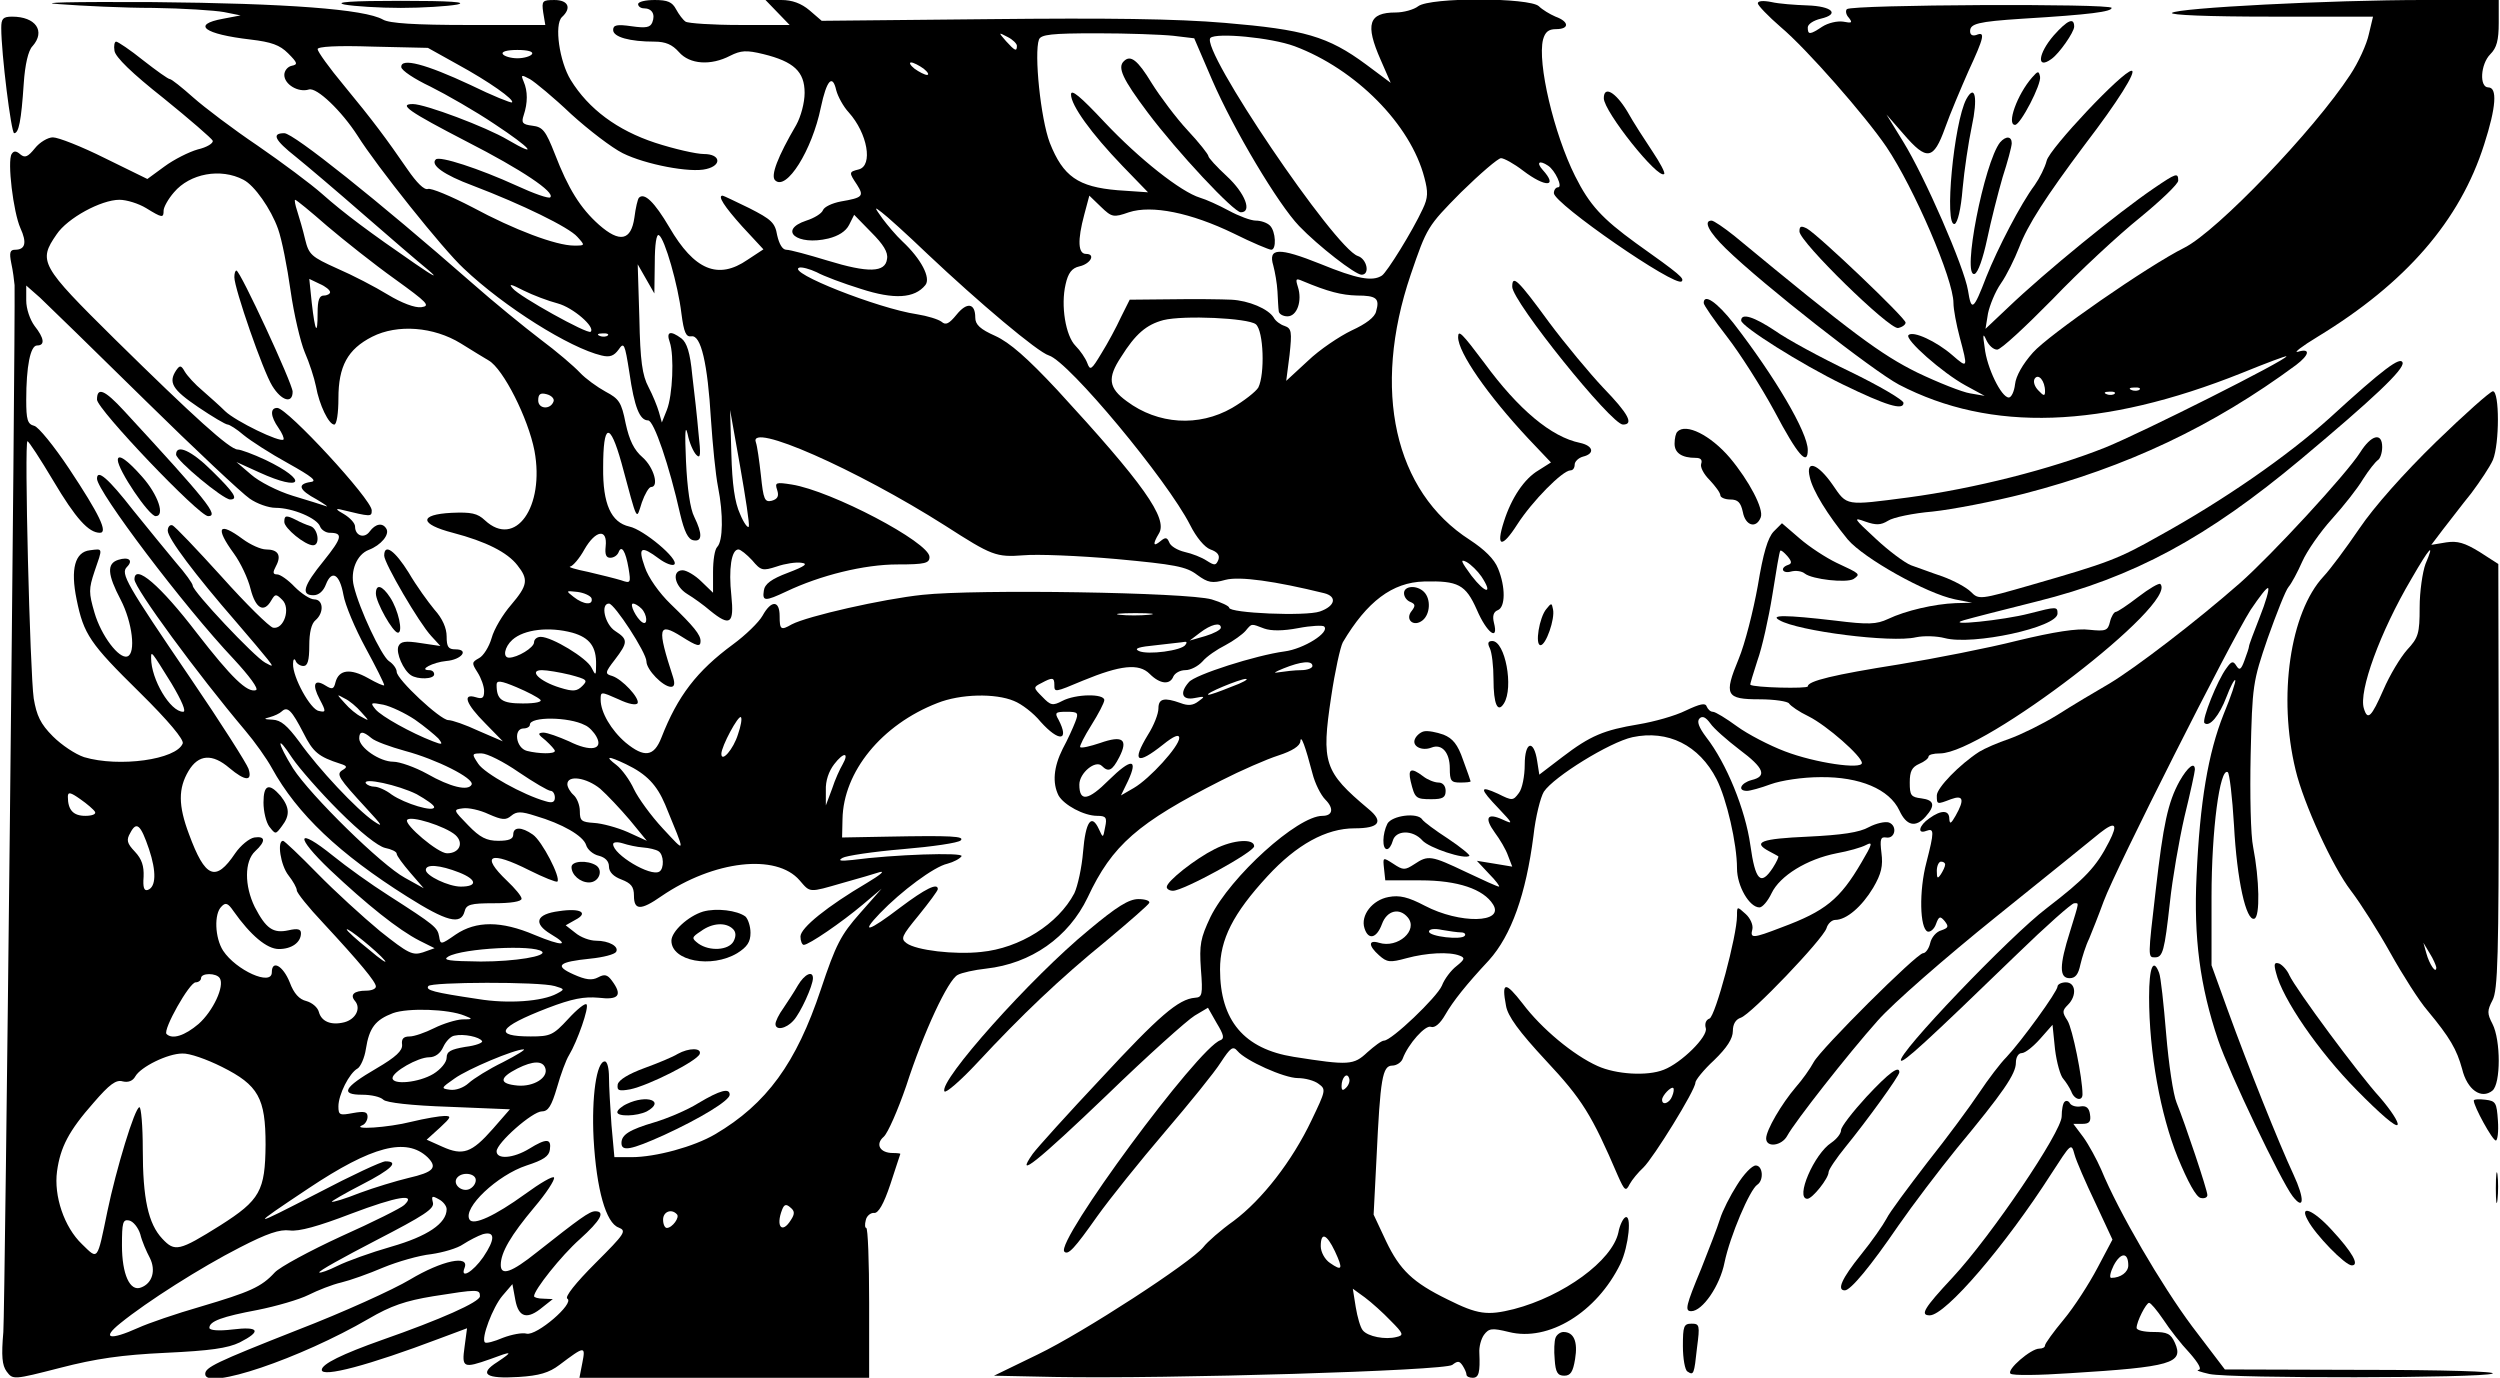
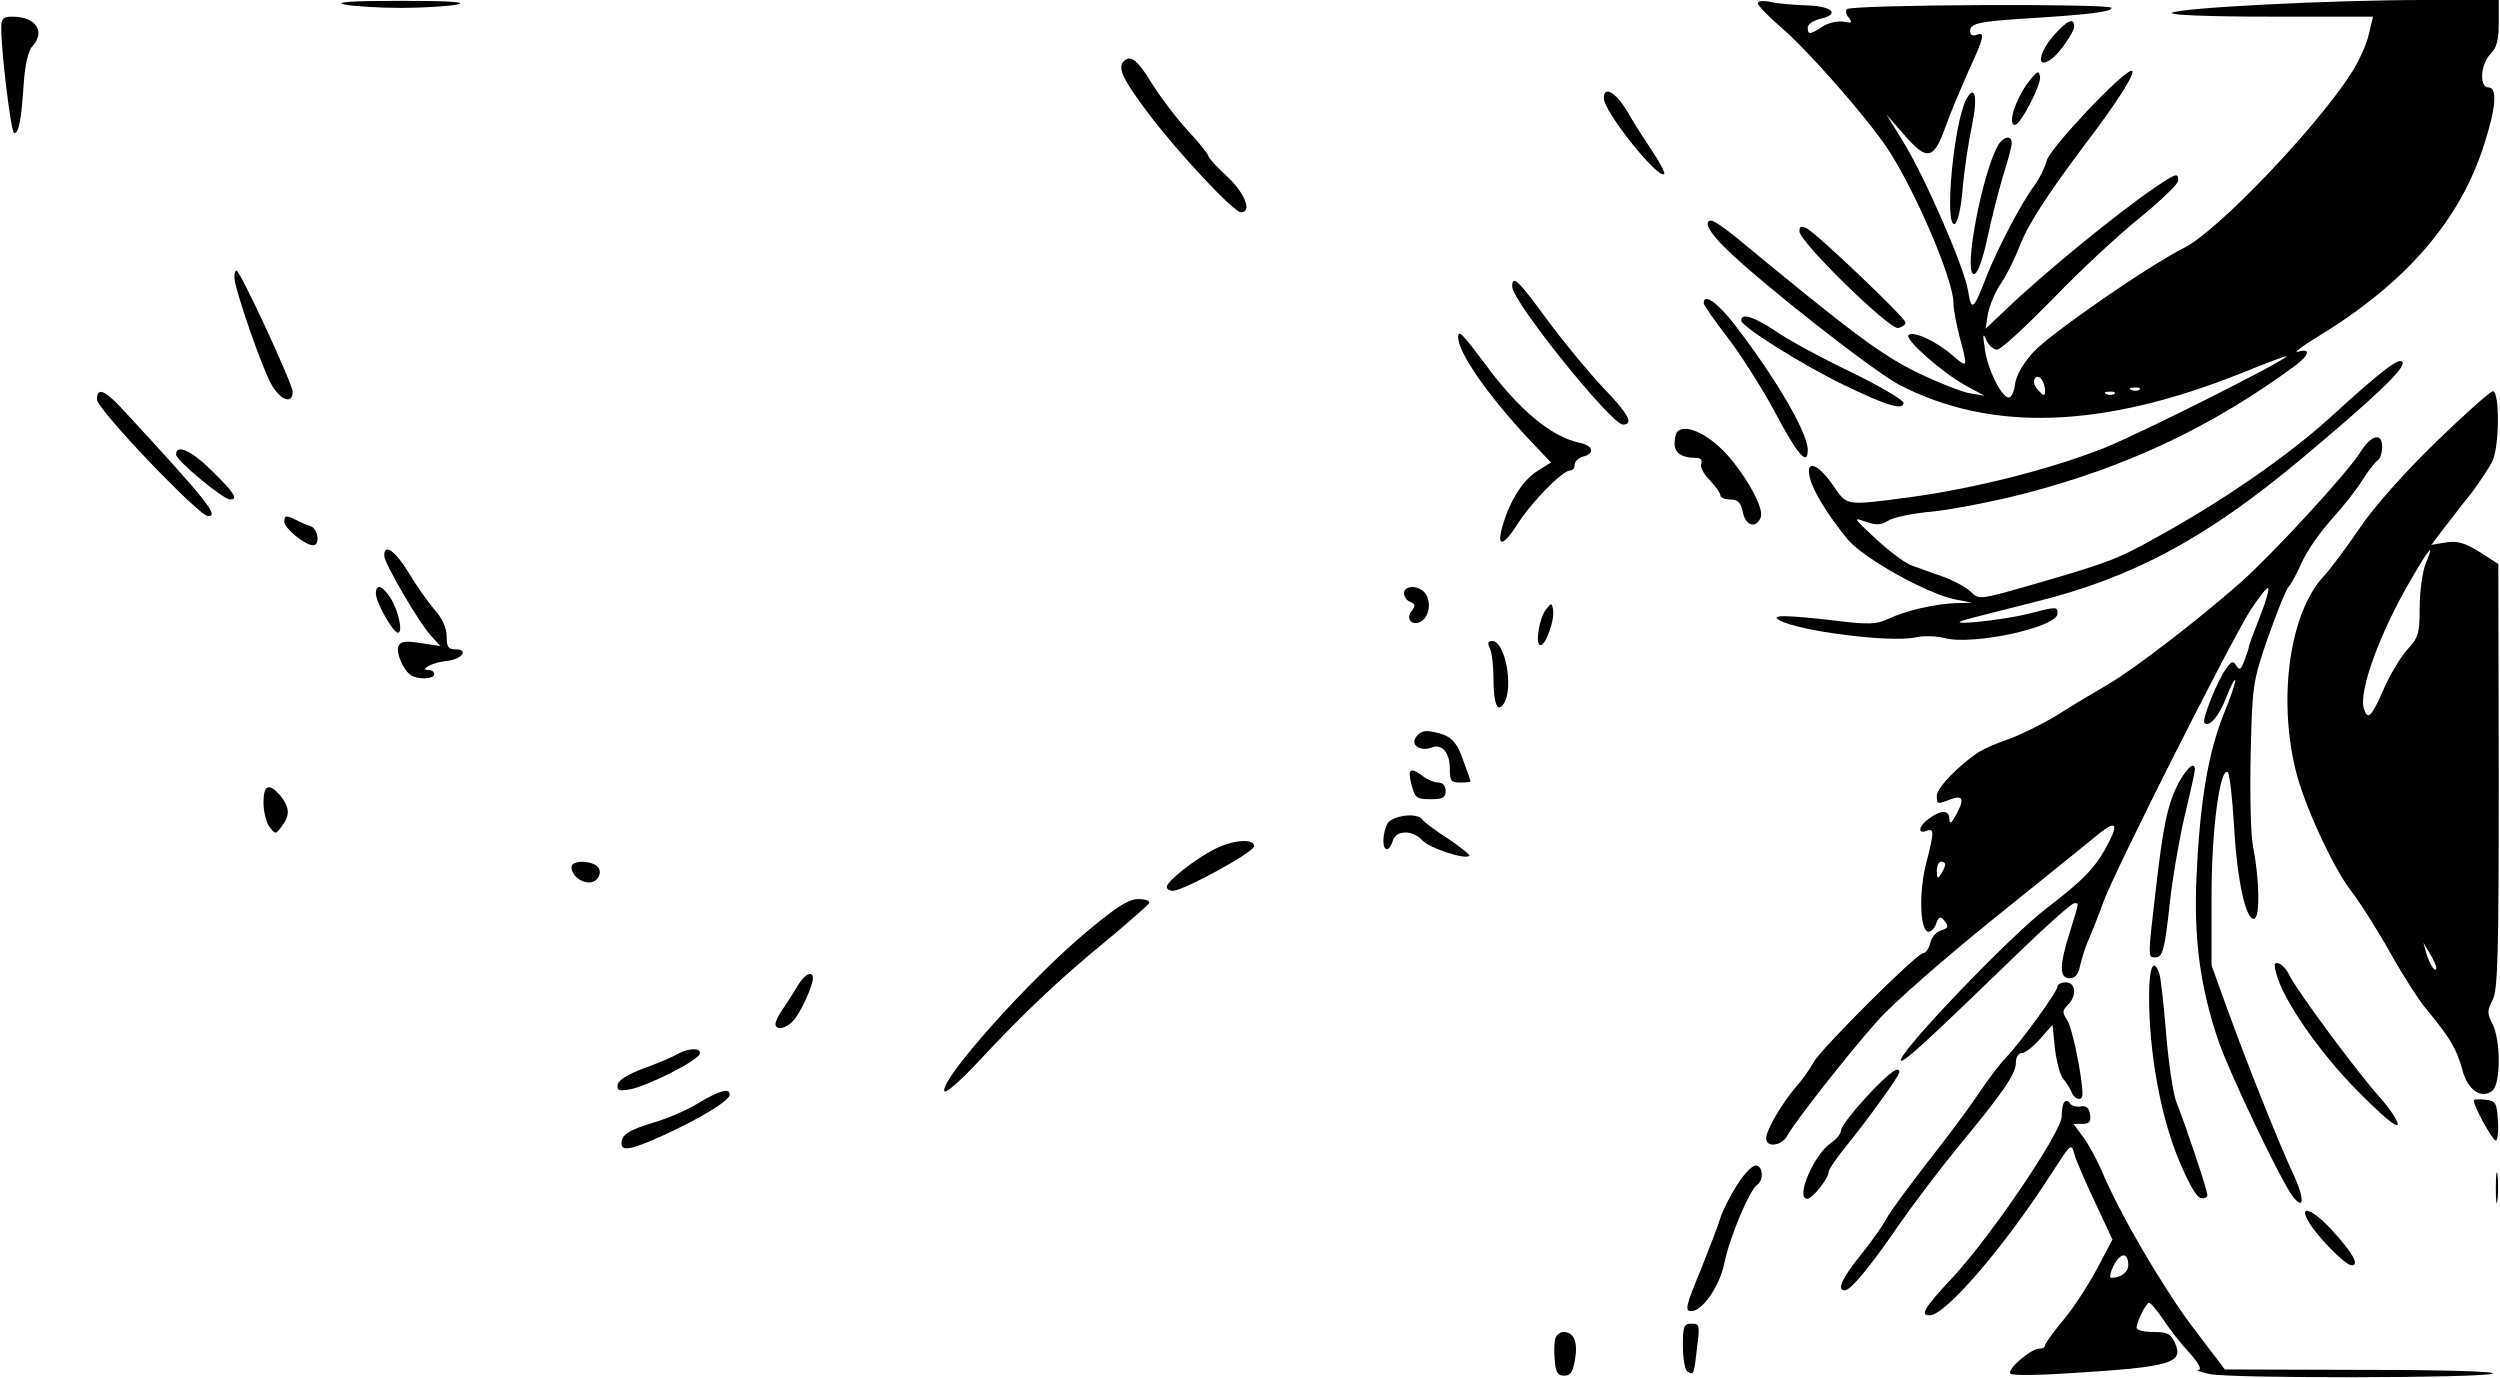
<svg xmlns="http://www.w3.org/2000/svg" version="1.0" width="450pt" height="248pt" viewBox="0 0 600 331" preserveAspectRatio="xMidYMid meet">
  <g transform="translate(0,331) scale(0.1,-0.1)" fill="#000000" stroke="none">
-     <path d="M140 3300 c52 -4 154 -9 225 -9 72 -1 148 -6 170 -10 l40 -8 -42 -8 c-77 -14 -46 -37 66 -50 50 -6 70 -13 90 -33 23 -23 24 -27 9 -30 -10 -2 -18 -12 -18 -22 0 -23 34 -43 59 -35 19 6 79 -52 117 -111 45 -72 206 -274 255 -319 98 -93 255 -191 331 -209 20 -5 30 -1 41 14 13 19 15 15 26 -55 12 -84 25 -115 45 -115 14 0 51 -109 77 -225 10 -42 19 -61 32 -63 21 -4 22 15 2 56 -10 19 -17 69 -20 134 -3 68 -2 90 4 65 4 -21 14 -43 21 -50 10 -10 11 0 5 53 -3 36 -10 98 -15 139 -5 54 -13 78 -26 88 -27 20 -37 16 -28 -9 11 -32 7 -128 -7 -163 l-12 -30 -7 25 c-4 14 -15 41 -25 60 -15 28 -20 63 -22 165 l-4 130 20 -35 20 -35 1 73 c0 45 4 71 10 67 14 -8 46 -120 54 -188 6 -46 11 -57 24 -55 23 4 39 -65 47 -200 4 -59 11 -132 17 -162 13 -65 12 -130 -2 -144 -6 -6 -10 -32 -10 -60 l0 -50 -28 27 c-15 15 -36 27 -45 27 -27 0 -20 -38 11 -57 15 -9 40 -27 55 -40 48 -39 58 -32 51 36 -7 64 0 111 17 111 5 0 20 -12 33 -26 21 -25 25 -26 59 -15 20 7 47 11 59 9 17 -2 10 -8 -32 -24 -40 -15 -56 -27 -58 -43 -4 -26 3 -26 54 -2 82 39 187 65 267 65 67 0 77 3 77 18 0 35 -236 159 -331 174 -38 6 -41 5 -35 -13 5 -15 1 -22 -13 -26 -17 -4 -20 3 -26 61 -4 36 -9 71 -12 79 -20 51 241 -64 455 -200 112 -72 122 -76 188 -71 32 3 133 -1 223 -9 140 -13 168 -18 194 -38 26 -19 36 -21 68 -12 34 9 119 -3 237 -32 32 -8 27 -31 -10 -44 -34 -12 -218 -4 -218 9 0 4 -19 13 -42 20 -59 17 -566 25 -695 11 -95 -10 -276 -51 -314 -71 -26 -15 -29 -13 -29 20 0 38 -20 39 -41 1 -9 -16 -41 -47 -71 -69 -87 -64 -133 -124 -172 -224 -18 -46 -41 -49 -86 -12 -35 30 -60 73 -60 103 0 20 0 20 43 1 25 -12 43 -15 46 -9 4 13 -37 57 -61 65 -18 5 -18 8 6 39 32 42 32 49 1 69 -25 16 -36 66 -15 66 13 0 90 -118 90 -139 0 -20 40 -61 59 -61 8 0 10 7 5 23 -39 120 -36 133 20 98 38 -24 46 -26 46 -11 0 15 -16 35 -72 89 -27 26 -54 64 -62 89 -17 48 -9 52 34 20 16 -12 33 -18 37 -14 12 12 -74 84 -108 91 -44 10 -64 54 -63 142 0 107 16 111 44 11 40 -148 35 -138 49 -95 7 20 17 37 22 37 20 0 7 47 -20 71 -21 18 -32 41 -41 82 -10 51 -16 59 -48 76 -20 11 -48 31 -62 46 -14 15 -56 51 -95 80 -38 29 -113 90 -165 136 -225 197 -428 359 -450 359 -31 0 -24 -16 28 -57 26 -21 99 -83 162 -138 63 -55 133 -115 155 -133 26 -22 15 -17 -30 14 -109 75 -171 121 -224 168 -27 24 -97 76 -155 116 -58 39 -128 92 -155 116 -27 24 -52 44 -56 44 -4 0 -32 20 -64 45 -31 25 -61 45 -65 45 -4 0 -6 -10 -4 -22 2 -15 42 -54 118 -114 63 -51 116 -97 118 -102 2 -6 -14 -16 -36 -21 -21 -6 -57 -24 -80 -41 l-41 -30 -102 50 c-56 28 -112 50 -125 50 -12 0 -32 -12 -43 -26 -17 -21 -24 -24 -35 -15 -10 9 -16 9 -21 1 -11 -17 4 -140 21 -178 16 -35 12 -52 -13 -52 -12 0 -14 -7 -9 -32 4 -18 7 -42 8 -53 2 -135 -23 -2460 -27 -2515 -5 -58 -3 -80 8 -95 15 -20 16 -20 129 9 85 22 147 31 253 36 107 5 149 11 178 25 53 27 47 39 -18 31 -33 -4 -55 -2 -55 4 0 16 31 27 116 43 45 9 100 25 122 36 22 11 57 25 79 30 21 5 66 21 101 36 34 14 86 29 115 32 28 4 63 14 77 24 14 9 35 20 47 24 30 8 30 -12 1 -55 -25 -36 -56 -54 -45 -26 13 32 -54 18 -131 -28 -40 -24 -161 -79 -270 -121 -198 -78 -222 -90 -222 -106 0 -40 228 37 393 133 53 31 88 43 155 54 107 17 112 17 112 0 0 -14 -95 -56 -235 -105 -96 -34 -145 -58 -145 -72 0 -19 113 11 282 75 l67 25 -6 -45 c-7 -50 -3 -52 62 -29 53 20 56 19 17 -7 -46 -29 -28 -41 51 -36 49 3 73 10 98 29 61 46 63 46 55 5 l-7 -36 348 0 348 0 0 180 c0 99 -3 180 -7 180 -3 0 -4 8 -1 19 2 10 12 18 20 17 10 -1 23 21 39 69 13 39 23 71 24 73 0 1 -8 2 -18 2 -31 0 -43 21 -22 39 10 9 34 64 54 122 42 130 101 256 124 267 9 5 40 12 68 15 108 12 198 75 244 171 59 126 120 179 321 281 47 24 109 51 137 60 34 11 52 23 53 34 1 18 12 -12 29 -77 6 -24 20 -52 31 -63 21 -21 18 -39 -7 -39 -60 0 -221 -146 -269 -243 -24 -51 -27 -66 -23 -125 5 -62 3 -68 -14 -69 -40 -3 -87 -44 -226 -194 -79 -84 -153 -166 -164 -181 -45 -64 12 -18 179 142 97 94 192 179 210 190 l32 19 21 -37 c17 -28 19 -37 9 -41 -53 -17 -398 -485 -375 -508 9 -9 24 7 79 85 30 42 103 133 162 202 59 69 120 144 135 168 23 35 29 40 40 27 19 -23 112 -65 145 -65 17 0 40 -6 50 -14 18 -13 17 -16 -17 -87 -47 -99 -119 -191 -187 -242 -31 -22 -64 -51 -73 -63 -30 -37 -288 -205 -398 -258 l-105 -51 145 -3 c275 -5 939 15 956 29 13 10 17 10 25 -2 5 -8 9 -17 9 -21 0 -5 7 -8 15 -8 15 0 18 13 16 60 -1 14 4 33 11 43 12 16 19 17 60 7 95 -24 211 47 268 164 20 42 28 122 11 111 -5 -3 -13 -19 -16 -36 -15 -68 -132 -153 -251 -184 -64 -16 -87 -13 -159 23 -84 41 -115 71 -148 140 l-30 64 7 137 c9 190 14 221 38 221 10 0 22 8 25 17 13 35 55 82 68 76 9 -3 22 8 34 29 19 33 50 72 105 131 54 60 89 159 107 299 5 46 17 93 25 106 24 36 158 119 213 131 85 18 160 -19 202 -101 24 -47 49 -155 49 -214 0 -43 30 -94 54 -94 7 0 20 15 29 34 20 42 85 82 156 96 28 5 60 14 71 20 17 9 15 2 -11 -42 -52 -89 -87 -117 -192 -156 -70 -27 -76 -27 -70 -4 2 10 -5 26 -16 36 -21 19 -21 19 -21 -4 0 -48 -52 -241 -66 -247 -9 -3 -12 -13 -9 -23 6 -20 -59 -84 -101 -100 -40 -16 -115 -11 -159 9 -58 26 -135 90 -180 150 -42 54 -51 53 -40 -5 4 -25 31 -62 96 -132 87 -93 110 -130 173 -277 16 -36 19 -38 28 -20 6 11 21 29 33 40 24 23 125 186 125 204 0 6 20 31 45 54 31 30 45 52 45 70 0 17 7 28 19 32 25 8 197 188 206 215 3 11 13 20 21 20 27 0 64 32 91 77 20 34 24 53 20 84 -4 33 -2 39 11 37 22 -4 28 28 7 36 -9 3 -31 -2 -48 -11 -23 -13 -65 -19 -147 -23 -112 -5 -134 -13 -93 -35 10 -5 20 -11 22 -12 2 -1 -4 -14 -13 -28 -29 -44 -42 -31 -54 55 -12 85 -57 196 -106 259 -18 24 -23 38 -16 45 7 7 15 3 26 -12 8 -12 40 -40 70 -63 59 -44 67 -64 29 -73 -26 -7 -35 -26 -11 -26 7 0 33 7 57 16 25 9 76 17 120 17 94 1 165 -29 189 -80 17 -37 39 -42 63 -15 24 27 21 40 -10 44 -25 3 -28 7 -28 38 0 27 5 37 23 45 12 5 22 13 22 17 0 5 12 8 28 8 105 1 574 361 529 407 -3 3 -27 -11 -53 -31 -26 -20 -50 -36 -54 -36 -4 0 -11 -11 -14 -24 -5 -21 -10 -23 -49 -19 -29 4 -86 -5 -173 -26 -71 -18 -199 -43 -284 -57 -158 -25 -220 -40 -220 -53 0 -6 -130 -3 -138 4 -1 1 7 27 17 58 11 30 27 102 36 158 9 57 17 105 19 106 2 2 9 -4 17 -13 11 -13 11 -18 2 -21 -21 -7 -14 -22 7 -16 11 3 26 1 33 -5 18 -14 100 -23 117 -13 17 12 17 12 -41 39 -25 12 -65 38 -88 58 l-43 37 -20 -20 c-14 -15 -25 -51 -38 -130 -11 -61 -31 -140 -46 -176 -36 -87 -31 -97 50 -97 36 0 68 -5 71 -10 4 -6 24 -20 47 -31 44 -22 128 -96 128 -112 0 -16 -112 0 -185 28 -37 14 -89 41 -115 60 -26 19 -52 35 -58 35 -6 0 -12 6 -15 13 -3 9 -16 6 -50 -10 -26 -13 -77 -27 -113 -33 -84 -14 -116 -27 -184 -79 l-55 -42 -5 32 c-8 54 -30 48 -30 -8 0 -27 -6 -58 -14 -68 -14 -19 -16 -19 -50 -2 -46 21 -45 13 2 -36 34 -36 35 -38 9 -26 -37 17 -45 5 -19 -31 12 -16 27 -41 32 -56 l10 -26 -42 7 -43 7 29 -31 c17 -17 27 -31 24 -31 -4 0 -39 16 -79 35 -84 40 -91 41 -124 19 -23 -15 -27 -15 -51 1 -25 16 -25 16 -22 -12 l3 -28 85 0 c89 0 151 -21 174 -58 28 -45 -80 -47 -164 -3 -40 21 -61 26 -87 21 -39 -7 -68 -44 -58 -75 9 -29 29 -25 42 10 12 33 42 40 62 16 26 -31 -24 -75 -69 -61 -26 8 -26 -7 0 -30 19 -17 26 -18 66 -7 48 13 103 16 128 6 13 -5 12 -9 -8 -25 -13 -10 -29 -31 -35 -47 -12 -28 -121 -132 -139 -132 -6 0 -23 -13 -40 -28 -33 -31 -44 -32 -177 -11 -119 19 -177 87 -177 210 0 72 31 134 114 224 70 76 141 115 209 115 60 0 71 16 33 47 -106 89 -113 110 -89 269 9 61 22 120 28 131 58 98 119 144 195 146 82 2 100 -7 127 -68 24 -56 53 -77 41 -31 -4 16 -1 26 9 30 19 7 19 56 1 100 -9 23 -33 46 -68 69 -181 116 -236 360 -142 637 39 114 40 116 121 198 46 45 89 82 96 82 7 0 31 -13 53 -30 54 -41 85 -40 47 2 -16 18 -8 24 13 10 17 -11 36 -52 24 -52 -5 0 -10 -6 -10 -14 0 -25 292 -227 307 -212 7 7 -3 16 -110 92 -81 59 -111 91 -146 161 -51 102 -91 272 -77 328 5 18 13 25 31 25 33 0 32 18 -1 30 -14 6 -32 17 -40 25 -22 21 -261 22 -290 0 -10 -8 -35 -15 -54 -15 -65 0 -74 -28 -36 -114 l24 -55 -59 44 c-92 68 -149 84 -339 100 -117 10 -283 12 -567 9 l-402 -4 -29 25 c-20 17 -42 25 -68 25 l-38 0 29 -30 29 -30 -120 0 c-65 0 -124 4 -130 8 -6 4 -16 17 -23 30 -9 17 -20 22 -51 22 -22 0 -40 -4 -40 -10 0 -5 6 -10 14 -10 19 0 28 -14 20 -34 -5 -12 -15 -14 -50 -9 -35 5 -44 3 -44 -9 0 -17 40 -28 99 -28 27 0 43 -7 59 -25 26 -30 77 -33 123 -9 26 13 39 14 80 4 73 -18 99 -42 99 -93 0 -24 -9 -57 -20 -77 -45 -77 -62 -122 -51 -133 27 -27 89 72 110 175 14 66 28 81 37 41 4 -15 17 -39 30 -53 45 -50 59 -128 24 -137 -24 -6 -24 -7 -4 -37 17 -27 14 -31 -39 -40 -21 -4 -40 -13 -43 -21 -3 -8 -21 -19 -40 -25 -69 -23 -22 -61 53 -43 24 6 42 17 50 33 l12 24 41 -42 c29 -29 41 -48 38 -64 -4 -33 -45 -34 -143 -4 -46 14 -90 26 -99 26 -9 0 -17 13 -22 35 -5 30 -14 38 -67 65 -33 16 -62 30 -64 30 -13 0 4 -26 47 -74 l51 -55 -38 -25 c-71 -49 -128 -25 -188 78 -36 61 -60 84 -73 71 -3 -3 -8 -24 -11 -48 -8 -55 -35 -61 -85 -17 -45 40 -74 87 -106 170 -22 56 -29 65 -54 68 -24 3 -27 7 -21 25 10 30 10 58 0 81 -7 17 -6 17 15 6 12 -7 57 -44 99 -84 43 -39 98 -81 124 -94 54 -27 163 -48 201 -38 38 9 34 36 -6 36 -18 0 -71 12 -117 27 -91 30 -160 81 -203 151 -27 44 -40 133 -21 151 24 22 15 41 -18 41 -29 0 -31 -2 -27 -30 l5 -30 -184 0 c-129 0 -191 4 -206 13 -44 25 -231 39 -552 42 -199 1 -284 -1 -225 -5z m2300 -100 c0 -15 -5 -12 -26 11 -19 22 -19 22 4 10 12 -6 22 -16 22 -21z m376 24 l50 -6 43 -100 c52 -120 159 -299 209 -351 46 -48 135 -117 150 -117 21 0 13 38 -9 45 -55 18 -380 498 -354 524 14 13 145 1 202 -20 147 -55 279 -188 312 -316 9 -34 9 -48 -4 -75 -25 -54 -86 -152 -98 -160 -23 -15 -60 -8 -148 28 -100 40 -126 39 -113 -4 4 -15 9 -43 10 -62 1 -19 2 -41 3 -47 0 -7 10 -13 21 -13 23 0 36 37 25 71 -6 19 -5 21 11 14 62 -26 94 -34 131 -35 47 0 55 -7 46 -38 -3 -14 -24 -30 -59 -46 -29 -14 -77 -46 -105 -73 l-52 -48 8 62 c6 56 5 64 -12 70 -10 3 -22 12 -26 20 -13 21 -60 41 -102 43 -22 1 -86 2 -142 1 l-102 -1 -21 -42 c-11 -24 -32 -63 -47 -87 -24 -40 -27 -42 -34 -23 -4 11 -17 30 -28 41 -24 24 -36 97 -24 148 6 27 15 39 33 43 27 6 40 30 16 30 -19 0 -21 32 -4 95 l12 45 28 -27 c26 -25 30 -26 67 -13 55 18 149 -1 252 -51 44 -22 85 -39 90 -39 13 0 11 44 -3 58 -7 7 -22 12 -34 12 -12 0 -41 11 -65 24 -24 13 -55 27 -69 31 -46 14 -146 93 -229 181 -59 63 -81 81 -81 67 0 -26 48 -93 124 -172 l61 -63 -73 5 c-95 8 -131 33 -163 114 -22 58 -38 215 -26 248 5 12 29 15 139 15 73 0 156 -3 184 -6z m-1721 -68 c77 -42 139 -86 132 -92 -2 -2 -47 16 -100 42 -107 50 -167 66 -166 43 0 -8 32 -29 70 -47 38 -19 108 -59 154 -90 88 -58 109 -83 32 -38 -52 31 -199 86 -228 86 -36 0 -10 -18 129 -90 133 -68 213 -122 201 -134 -3 -4 -40 9 -81 28 -90 41 -185 72 -194 63 -14 -13 19 -37 89 -63 118 -45 231 -100 251 -123 19 -21 19 -21 -8 -21 -43 0 -144 38 -244 92 -52 27 -100 47 -107 44 -9 -3 -27 15 -49 47 -51 74 -82 116 -153 202 -35 42 -63 81 -63 87 0 6 45 9 133 6 l132 -3 70 -39z m180 24 c-3 -5 -19 -10 -35 -10 -16 0 -32 5 -35 10 -4 6 10 10 35 10 25 0 39 -4 35 -10z m941 -35 c10 -8 14 -15 8 -15 -5 0 -19 7 -30 15 -10 8 -14 15 -8 15 5 0 19 -7 30 -15z m-1634 -267 c26 -13 66 -70 83 -118 9 -25 22 -91 30 -148 8 -57 24 -124 34 -148 11 -25 23 -62 27 -82 8 -45 31 -92 44 -92 6 0 10 28 10 63 0 77 22 118 81 148 61 31 148 24 213 -16 27 -17 57 -35 67 -41 35 -20 95 -139 110 -217 25 -135 -46 -235 -119 -167 -18 17 -33 20 -80 18 -79 -4 -78 -27 3 -48 80 -21 131 -47 155 -78 27 -34 25 -48 -15 -95 -20 -23 -41 -58 -47 -80 -6 -21 -20 -43 -30 -48 -18 -10 -18 -12 -4 -34 9 -14 16 -34 16 -45 0 -17 -4 -20 -20 -15 -33 10 -24 -16 23 -63 l42 -43 -58 25 c-32 15 -64 26 -73 26 -19 0 -124 98 -124 116 0 7 -8 19 -19 26 -18 13 -71 125 -84 180 -9 36 7 76 36 87 29 11 51 37 42 51 -9 15 -26 12 -40 -7 -13 -18 -35 -10 -35 12 0 8 -12 21 -27 30 -18 10 -21 14 -8 11 74 -18 75 -18 75 -2 0 26 -203 246 -227 246 -18 0 -16 -21 3 -48 9 -13 14 -25 12 -28 -8 -8 -115 44 -140 68 -13 13 -38 35 -55 50 -17 14 -36 35 -42 45 -9 16 -12 16 -21 3 -19 -29 -9 -46 53 -88 34 -23 66 -42 71 -42 4 0 22 -11 38 -25 17 -14 65 -45 107 -68 59 -33 71 -43 54 -45 -33 -5 -28 -19 15 -42 20 -12 30 -19 22 -16 -8 3 -44 14 -80 25 -36 11 -81 34 -100 51 l-35 30 55 -25 c105 -48 119 -20 15 30 -30 14 -60 25 -67 25 -19 0 -106 79 -295 265 -179 177 -185 187 -140 252 26 39 107 83 151 83 17 0 46 -9 64 -20 39 -24 42 -24 42 -6 0 8 11 28 25 44 38 45 112 59 167 30z m201 -111 c40 -34 113 -92 162 -127 79 -57 87 -65 64 -68 -15 -2 -47 10 -80 30 -31 19 -85 47 -122 63 -62 28 -68 33 -77 70 -5 22 -14 52 -19 68 -5 15 -7 27 -5 27 3 0 37 -28 77 -63z m1442 -67 c124 -117 265 -236 292 -244 48 -15 284 -299 339 -407 15 -30 35 -54 49 -59 17 -6 23 -14 19 -25 -6 -14 -9 -14 -28 -2 -12 8 -35 17 -53 21 -17 4 -34 14 -37 23 -5 12 -9 13 -21 3 -18 -15 -19 -7 -4 18 23 36 -38 121 -244 345 -72 77 -114 114 -149 130 -36 16 -48 27 -48 44 0 35 -20 38 -45 7 -18 -22 -26 -26 -36 -17 -8 6 -34 14 -59 18 -94 14 -314 101 -283 112 6 2 25 -3 42 -11 16 -9 64 -27 106 -40 80 -26 129 -23 155 9 14 17 -10 63 -55 105 -15 14 -36 39 -48 55 -20 28 -20 29 -2 15 11 -8 61 -53 110 -100z m-1435 -92 c0 -4 -7 -8 -15 -8 -11 0 -15 -11 -15 -42 0 -56 -6 -46 -14 24 l-6 58 25 -12 c14 -6 25 -15 25 -20z m547 -27 c37 -10 91 -57 79 -68 -7 -7 -172 85 -187 104 -11 12 -5 11 26 -5 22 -11 59 -25 82 -31z m-992 -232 c121 -119 234 -225 252 -237 17 -12 45 -22 62 -22 41 0 100 -25 107 -45 3 -8 14 -15 23 -15 33 0 30 -12 -14 -67 -49 -60 -56 -83 -25 -83 13 0 24 10 30 26 14 36 33 25 42 -25 4 -24 28 -81 53 -127 25 -46 45 -86 45 -90 0 -3 -18 5 -39 17 -43 24 -70 20 -78 -10 -4 -17 -8 -18 -24 -8 -27 17 -33 3 -14 -33 16 -30 15 -32 -2 -28 -20 3 -63 81 -62 113 0 11 3 14 6 8 2 -7 11 -13 19 -13 10 0 14 13 14 49 0 31 5 53 15 61 21 18 19 50 -3 50 -10 0 -31 14 -47 30 -16 17 -35 30 -42 30 -11 0 -11 5 -3 20 14 26 5 40 -24 40 -12 0 -37 11 -56 25 -58 43 -67 28 -21 -35 16 -22 34 -60 40 -85 12 -47 32 -59 50 -27 9 15 11 16 26 1 21 -20 4 -72 -22 -67 -9 2 -65 57 -124 123 -59 65 -112 121 -118 123 -6 2 -11 -4 -11 -13 0 -18 65 -105 165 -220 33 -38 67 -79 75 -89 14 -18 14 -19 -6 -8 -26 14 -174 171 -174 185 0 5 -18 30 -40 55 -22 26 -68 83 -103 126 -60 77 -87 100 -87 76 0 -30 208 -306 329 -434 37 -40 60 -71 53 -74 -21 -7 -59 30 -142 137 -88 115 -150 168 -150 129 0 -21 152 -228 266 -363 23 -27 52 -68 64 -90 61 -111 163 -207 325 -309 95 -60 129 -69 138 -36 4 17 14 20 71 20 40 0 66 4 66 11 0 6 -16 25 -35 43 -65 62 -41 73 54 25 34 -17 64 -29 67 -27 9 9 -37 98 -59 113 -27 19 -47 19 -47 0 0 -11 -11 -15 -36 -15 -28 0 -44 8 -72 37 -36 37 -37 38 -13 41 13 2 41 -4 62 -14 32 -14 41 -15 54 -4 13 11 24 11 58 0 65 -19 115 -48 122 -70 3 -11 17 -23 31 -26 15 -4 24 -13 24 -26 0 -13 11 -24 30 -31 23 -9 30 -17 30 -39 0 -35 16 -36 66 -1 126 86 276 103 332 38 26 -30 21 -30 104 -6 36 10 77 22 89 26 13 3 -1 -8 -31 -26 -95 -56 -160 -108 -160 -129 0 -11 4 -20 8 -20 12 0 91 54 142 97 l45 38 -52 -59 c-46 -52 -58 -75 -94 -183 -59 -177 -130 -275 -254 -348 -51 -30 -143 -55 -201 -55 l-41 0 -7 77 c-3 42 -6 93 -6 115 0 21 -4 38 -10 38 -20 0 -32 -85 -27 -185 7 -124 30 -203 60 -214 20 -8 16 -14 -56 -86 -47 -47 -74 -81 -67 -85 18 -11 -74 -90 -98 -84 -10 3 -36 -2 -57 -10 -21 -9 -40 -14 -43 -11 -10 9 19 85 42 112 l24 28 7 -38 c8 -43 29 -48 66 -17 l24 19 -22 1 c-13 0 -23 3 -23 6 0 15 65 97 110 137 50 45 62 67 37 67 -14 0 -37 -17 -141 -99 -60 -48 -86 -57 -86 -30 0 30 24 71 81 139 28 33 49 65 47 71 -2 5 -33 -13 -70 -40 -72 -52 -124 -76 -133 -61 -17 28 67 107 137 130 40 13 54 22 56 38 4 27 -8 28 -50 2 -38 -23 -78 -26 -78 -6 0 20 86 96 109 96 15 0 23 13 36 57 9 32 22 67 29 78 20 33 49 116 42 122 -3 4 -23 -12 -44 -35 -36 -39 -43 -42 -90 -42 -91 0 -79 22 40 68 60 23 88 28 123 25 49 -6 58 6 32 41 -11 15 -18 16 -33 8 -15 -8 -30 -6 -59 7 -47 21 -37 30 41 38 30 3 57 10 61 16 8 13 -17 27 -48 27 -15 0 -37 8 -50 19 l-23 18 23 13 c33 17 13 29 -39 21 -55 -7 -63 -29 -20 -55 49 -29 28 -30 -39 -2 -80 34 -140 34 -189 1 -36 -25 -37 -25 -40 -5 -4 22 -10 27 -122 99 -41 26 -101 69 -133 95 -88 71 -93 48 -7 -34 88 -83 164 -144 215 -170 l36 -18 -28 -10 c-25 -8 -35 -3 -103 51 -41 34 -109 96 -151 139 -42 43 -79 78 -82 78 -15 0 -6 -59 13 -83 11 -14 20 -30 20 -36 0 -6 28 -41 63 -78 89 -96 127 -142 127 -153 0 -6 -11 -10 -23 -10 -30 0 -40 -10 -27 -25 15 -18 1 -44 -26 -51 -32 -8 -55 2 -61 25 -3 11 -16 22 -30 26 -17 4 -30 18 -40 45 -16 40 -43 55 -43 24 0 -34 -86 5 -117 52 -20 31 -22 89 -4 106 10 11 16 8 29 -11 41 -58 80 -91 109 -91 31 0 53 16 53 38 0 10 -8 12 -30 7 -37 -8 -54 4 -81 56 -25 51 -25 110 1 134 26 24 25 37 -2 33 -12 -2 -33 -19 -46 -38 -47 -70 -72 -60 -111 46 -26 69 -26 110 -1 152 24 40 57 42 98 7 38 -32 56 -33 46 -2 -4 12 -66 110 -139 217 -155 228 -169 252 -153 268 16 16 4 25 -21 17 -28 -9 -26 -35 6 -96 28 -54 37 -129 16 -136 -20 -7 -63 50 -79 105 -14 48 -14 57 0 99 20 58 21 55 -11 51 -36 -4 -47 -45 -32 -118 17 -84 32 -106 151 -223 71 -70 107 -114 104 -123 -15 -39 -153 -58 -237 -33 -21 7 -54 29 -75 50 -30 30 -39 50 -46 91 -9 63 -23 618 -15 618 3 0 31 -43 62 -95 54 -91 85 -125 112 -125 20 0 -1 44 -74 154 -36 54 -74 101 -84 103 -16 4 -19 15 -19 62 0 81 10 131 26 131 20 0 17 18 -6 47 -11 15 -20 41 -20 61 l0 36 33 -29 c17 -16 131 -127 252 -246z m2669 182 c19 -16 22 -120 6 -152 -6 -10 -34 -32 -63 -49 -80 -46 -178 -40 -253 16 -44 32 -47 56 -14 106 35 56 61 78 102 89 49 12 203 5 222 -10z m-1557 -27 c-3 -3 -12 -4 -19 -1 -8 3 -5 6 6 6 11 1 17 -2 13 -5z m-130 -158 c-7 -21 -37 -19 -37 2 0 15 5 19 20 15 12 -3 19 -11 17 -17z m469 -301 c-2 -5 -12 8 -21 30 -13 28 -19 72 -21 145 l-3 105 24 -135 c13 -74 23 -139 21 -145z m-344 -48 c-2 -19 1 -27 11 -27 9 0 17 6 20 13 7 19 17 3 24 -38 6 -36 5 -37 -18 -29 -13 4 -49 13 -79 20 -30 6 -50 12 -43 13 6 1 22 19 34 41 27 47 56 51 51 7z m2104 -72 c29 -44 10 -42 -24 2 -25 34 -28 41 -12 33 11 -6 27 -22 36 -35z m-2138 -52 c5 -18 -19 -16 -43 3 -19 15 -19 15 9 12 16 -2 31 -9 34 -15z m120 -25 c14 -14 16 -42 2 -33 -14 9 -32 45 -22 45 4 0 13 -5 20 -12z m1219 -15 c-20 -2 -52 -2 -70 0 -17 2 0 4 38 4 39 0 53 -2 32 -4z m173 -31 c0 -5 -17 -14 -37 -20 l-38 -11 25 19 c26 20 50 26 50 12z m104 -2 c17 -6 45 -6 82 1 31 6 59 7 62 4 15 -14 -49 -54 -95 -60 -68 -9 -216 -56 -230 -74 -23 -26 -16 -44 14 -38 25 5 26 4 9 -8 -13 -10 -25 -11 -43 -4 -39 14 -53 11 -53 -13 0 -13 -11 -41 -25 -63 -40 -66 -27 -74 36 -24 26 21 39 26 39 16 0 -20 -71 -98 -109 -120 l-31 -18 17 35 c25 54 8 55 -46 2 -50 -50 -71 -53 -71 -11 0 28 39 60 54 45 16 -16 25 -12 42 21 22 43 8 53 -46 34 -24 -8 -45 -13 -48 -10 -2 2 10 26 27 53 17 27 31 54 31 60 0 16 -69 15 -101 -2 -23 -12 -28 -11 -48 10 -22 22 -22 23 -2 33 26 14 31 14 31 -4 0 -19 0 -19 69 10 90 37 134 42 160 16 25 -25 49 -27 57 -6 4 8 16 15 29 15 12 0 30 9 41 21 10 12 35 29 55 39 19 10 41 26 48 34 16 19 13 18 45 6z m-1662 -10 c42 -12 58 -34 57 -77 0 -27 -1 -27 -11 -7 -11 23 -95 74 -122 74 -9 0 -16 -6 -16 -13 0 -13 -40 -37 -60 -37 -16 0 -11 26 8 43 28 25 88 32 144 17z m1473 -29 c-8 -14 -91 -25 -112 -15 -13 6 0 10 42 14 33 4 64 7 68 8 5 1 6 -2 2 -7z m-2436 -93 c25 -42 36 -68 28 -68 -31 0 -77 78 -77 129 0 18 0 18 49 -61z m2741 42 c0 -5 -12 -10 -27 -10 -16 0 -39 -3 -53 -5 -16 -3 -12 0 10 9 42 17 70 20 70 6z m-1784 -21 c41 -11 44 -13 30 -27 -13 -13 -22 -14 -54 -4 -49 15 -76 42 -43 42 12 0 42 -5 67 -11z m-71 -60 c5 -5 -10 -9 -42 -9 -51 0 -63 9 -63 45 0 11 10 10 48 -6 26 -11 51 -24 57 -30z m1660 31 c-27 -11 -52 -20 -55 -19 -11 2 76 38 90 38 8 0 -7 -9 -35 -19z m-2090 -61 c20 -22 20 -22 0 -11 -11 5 -29 20 -40 33 -20 22 -20 22 0 11 11 -5 29 -20 40 -33z m1568 27 c18 -7 47 -29 64 -50 44 -49 70 -47 43 5 -10 17 -7 19 19 19 28 0 30 -2 21 -25 -5 -13 -18 -42 -30 -64 -22 -44 -25 -82 -10 -112 13 -23 61 -49 93 -49 21 0 24 -4 19 -27 -5 -27 -5 -27 -15 -5 -18 39 -32 18 -38 -54 -3 -38 -13 -83 -21 -100 -39 -74 -131 -132 -224 -141 -64 -7 -156 4 -179 21 -15 11 -12 17 29 67 25 31 46 59 46 63 0 16 -30 1 -90 -44 -76 -58 -98 -65 -49 -14 51 53 130 112 162 119 15 4 30 12 34 18 6 10 -165 4 -262 -9 -29 -3 -36 -2 -24 5 8 5 73 15 145 21 71 6 133 15 139 21 10 10 -21 12 -177 9 l-108 -2 1 44 c2 114 94 227 228 279 55 22 139 24 184 5z m-1439 -45 c23 -16 48 -37 56 -45 12 -15 10 -16 -13 -7 -52 20 -124 60 -138 77 -13 16 -12 17 19 11 18 -4 52 -20 76 -36z m-268 -32 c23 -46 36 -57 89 -74 16 -5 17 -8 5 -15 -16 -10 -11 -18 59 -94 36 -39 40 -45 16 -29 -41 28 -133 126 -179 191 -29 39 -44 52 -64 53 -21 1 -23 2 -7 6 11 3 24 9 29 14 14 13 24 2 52 -52z m676 19 c10 -4 22 -17 28 -28 17 -31 -14 -37 -66 -11 -25 11 -52 21 -62 21 -14 -1 -13 -4 6 -19 12 -11 22 -22 22 -25 0 -8 -39 -7 -67 0 -27 7 -33 54 -8 54 8 0 15 4 15 9 0 20 94 19 132 -1z m368 -22 c-11 -36 -40 -69 -40 -47 0 18 41 94 47 88 3 -3 0 -21 -7 -41z m-881 -9 c9 -8 45 -21 81 -31 75 -20 167 -66 160 -81 -8 -16 -51 -6 -107 26 -29 16 -66 29 -81 29 -33 0 -82 34 -82 56 0 18 9 18 29 1z m-78 -175 c52 -52 94 -85 111 -89 15 -3 28 -9 28 -14 0 -5 15 -25 33 -46 l32 -37 -45 25 c-56 30 -227 198 -269 263 -39 63 -41 85 -2 25 17 -25 67 -82 112 -127z m432 93 c37 -25 71 -45 77 -45 5 0 10 -7 10 -16 0 -11 -6 -14 -22 -9 -54 15 -147 67 -162 90 -16 24 -16 25 8 25 13 0 53 -20 89 -45z m778 18 c-6 -10 -18 -36 -25 -58 l-15 -40 0 36 c-1 23 7 46 20 63 23 30 37 29 20 -1z m-520 1 c50 -24 74 -50 94 -97 50 -122 51 -118 -6 -57 -28 30 -59 73 -69 94 -10 22 -29 48 -42 58 -29 22 -21 23 23 2z m-503 -72 c23 -13 42 -26 42 -31 0 -13 -70 8 -102 30 -14 11 -33 19 -41 19 -9 0 -18 4 -21 8 -9 15 78 -4 122 -26z m441 13 c16 -14 48 -48 71 -75 l41 -50 -46 21 c-25 11 -62 21 -81 22 -30 2 -34 5 -34 28 0 15 -7 32 -15 39 -8 7 -15 19 -15 26 0 23 46 16 79 -11z m-1214 -55 c4 -6 -7 -10 -23 -10 -29 0 -42 14 -42 46 0 12 6 11 30 -6 16 -11 32 -25 35 -30z m866 -56 c21 -19 10 -44 -20 -44 -22 0 -103 69 -96 80 7 12 92 -15 116 -36z m-736 -34 c18 -54 17 -91 -3 -98 -9 -3 -12 6 -10 32 1 25 -4 42 -21 60 -19 20 -21 28 -11 45 15 29 25 20 45 -39z m1187 4 c14 -1 31 -5 37 -9 13 -8 14 -42 2 -49 -21 -13 -111 41 -111 66 0 5 10 6 23 2 12 -4 34 -9 49 -10z m-442 -60 c43 -17 45 -34 4 -34 -29 0 -84 26 -84 40 0 15 34 12 80 -6z m-179 -211 c8 -10 -10 2 -38 26 -29 23 -53 45 -53 48 0 7 75 -54 91 -74z m2586 67 c8 0 12 -4 9 -8 -7 -11 -86 -2 -86 10 0 6 13 8 31 4 17 -3 38 -6 46 -6z m-2208 -46 c13 -11 -64 -24 -147 -24 -77 1 -93 3 -78 12 35 20 205 29 225 12z m-774 -64 c12 -19 -16 -79 -51 -110 -33 -28 -63 -38 -77 -24 -9 10 55 124 70 124 7 0 13 5 13 10 0 13 37 13 45 0z m805 -19 c24 -7 24 -8 5 -18 -35 -19 -118 -25 -190 -13 -107 16 -126 21 -119 31 6 10 267 11 304 0z m-217 -71 c21 -8 20 -9 -6 -9 -15 -1 -45 -10 -67 -21 -22 -11 -48 -20 -59 -20 -15 0 -20 -6 -18 -20 1 -14 -14 -29 -62 -57 -79 -46 -87 -63 -34 -63 22 0 44 -5 51 -12 7 -7 67 -14 158 -17 l146 -6 -41 -47 c-51 -58 -72 -65 -121 -43 l-38 17 32 29 c27 25 28 28 11 28 -11 0 -47 -6 -80 -14 -55 -14 -146 -20 -117 -8 6 2 12 12 12 20 0 12 -7 14 -35 9 -32 -6 -35 -5 -35 16 0 28 26 80 46 91 7 4 17 26 20 47 8 51 23 70 65 86 36 13 133 10 172 -6z m42 -61 c3 -4 -15 -11 -40 -14 -35 -6 -45 -11 -45 -26 0 -11 -14 -28 -32 -39 -35 -21 -98 -27 -98 -10 0 15 61 50 88 50 14 0 27 9 34 25 6 13 18 26 27 27 22 5 60 -3 66 -13z m50 -51 c-33 -16 -70 -39 -82 -50 -12 -11 -31 -18 -45 -16 -22 3 -22 4 11 27 32 23 144 70 166 70 6 0 -17 -14 -50 -31z m-675 -11 c88 -44 105 -75 105 -187 -1 -111 -13 -133 -109 -194 -99 -62 -109 -64 -139 -32 -34 36 -47 97 -47 215 0 56 -4 101 -8 101 -11 0 -56 -149 -77 -250 -25 -121 -22 -117 -61 -79 -43 41 -68 116 -60 175 8 58 28 97 88 165 38 44 54 56 70 51 13 -3 24 1 30 12 13 23 78 55 113 55 17 1 59 -14 95 -32z m777 -3 c8 -23 -28 -45 -66 -42 -45 4 -46 18 -1 41 38 19 61 19 67 1z m1924 -47 c-8 -8 -11 -7 -11 4 0 20 13 34 18 19 3 -7 -1 -17 -7 -23z m783 -21 c-6 -16 -24 -23 -24 -8 0 10 22 33 27 28 2 -2 1 -11 -3 -20z m-2990 -146 c25 -25 15 -36 -46 -50 -29 -7 -82 -23 -117 -36 -35 -14 -65 -23 -67 -21 -1 1 31 20 72 41 72 37 91 56 57 56 -9 0 -82 -34 -162 -76 -165 -85 -167 -85 -23 11 153 102 235 123 286 75z m116 -55 c0 -9 -7 -18 -16 -22 -18 -7 -39 11 -30 26 11 17 46 13 46 -4z m-172 -60 c-7 -7 -75 -41 -151 -75 -76 -35 -148 -74 -160 -87 -32 -35 -60 -47 -178 -82 -59 -17 -126 -40 -150 -51 -69 -31 -89 -26 -43 11 64 52 193 134 287 182 66 34 96 44 120 41 22 -3 69 10 147 40 111 42 159 50 128 21z m102 -10 c0 -34 -46 -65 -133 -90 -49 -14 -107 -35 -129 -46 -22 -11 -42 -18 -44 -16 -3 3 59 37 136 77 116 60 141 76 137 91 -4 16 -2 17 14 8 10 -5 19 -16 19 -24z m827 -26 c-21 -34 -37 -16 -21 25 5 13 10 14 20 5 10 -8 11 -15 1 -30z m-274 14 c8 -7 -11 -33 -24 -33 -5 0 -9 9 -9 20 0 19 20 27 33 13z m-1289 -48 c4 -17 15 -42 23 -57 15 -30 6 -61 -21 -71 -27 -11 -46 32 -46 101 0 55 2 63 17 60 10 -2 22 -17 27 -33z m2870 -41 c20 -43 18 -49 -12 -28 -12 8 -22 26 -22 40 0 35 14 30 34 -12z m134 -167 c31 -31 32 -35 14 -39 -27 -7 -69 1 -81 16 -6 7 -13 32 -17 56 l-7 44 29 -21 c16 -12 44 -37 62 -56z" />
    <path d="M2697 3163 c-16 -15 -3 -43 57 -123 72 -96 207 -240 224 -240 28 0 10 46 -33 86 -25 23 -45 45 -45 49 0 4 -22 32 -50 62 -27 29 -66 81 -86 113 -34 56 -51 69 -67 53z" />
    <path d="M560 2644 c0 -27 69 -226 91 -261 22 -36 49 -44 49 -14 0 19 -126 291 -135 291 -3 0 -5 -7 -5 -16z" />
    <path d="M920 1975 c0 -18 84 -162 113 -193 l22 -24 -47 7 c-38 6 -49 4 -54 -8 -6 -16 12 -57 30 -69 16 -11 56 -10 56 2 0 6 -5 10 -12 10 -27 0 9 19 41 22 37 3 56 28 22 28 -17 0 -21 6 -21 31 0 20 -10 43 -29 64 -15 18 -44 58 -62 89 -33 53 -59 72 -59 41z" />
    <path d="M900 1884 c0 -21 41 -94 53 -94 13 0 1 55 -19 85 -19 29 -34 33 -34 9z" />
    <path d="M230 2350 c0 -23 245 -280 267 -280 27 0 -2 36 -202 253 -47 51 -65 58 -65 27z" />
    <path d="M420 2218 c0 -14 113 -108 130 -108 20 0 10 16 -43 68 -50 50 -87 66 -87 40z" />
-     <path d="M280 2205 c0 -24 75 -135 91 -135 23 0 6 51 -32 94 -36 41 -59 57 -59 41z" />
    <path d="M680 2056 c0 -15 50 -56 69 -56 18 0 12 40 -6 46 -10 3 -26 10 -35 15 -24 12 -28 11 -28 -5z" />
    <path d="M630 1382 c0 -21 6 -47 14 -58 15 -19 15 -19 30 1 20 26 19 45 -3 73 -28 32 -41 27 -41 -16z" />
    <path d="M1370 1227 c0 -19 21 -37 42 -37 24 0 35 29 17 41 -21 13 -59 11 -59 -4z" />
-     <path d="M1686 1120 c-36 -11 -76 -48 -76 -70 0 -49 96 -67 158 -30 24 15 32 27 32 49 0 16 -6 33 -12 39 -20 15 -70 21 -102 12z m72 -42 c7 -7 8 -17 1 -30 -12 -21 -57 -24 -84 -5 -17 13 -17 15 6 30 27 20 60 22 77 5z" />
    <path d="M1914 943 c-9 -16 -25 -40 -35 -55 -11 -15 -19 -32 -19 -38 0 -16 25 -12 43 8 17 18 47 84 47 102 0 19 -20 10 -36 -17z" />
    <path d="M1625 778 c-11 -7 -47 -22 -80 -34 -38 -14 -61 -28 -64 -39 -2 -15 2 -17 30 -12 44 9 161 68 167 85 5 15 -26 15 -53 0z" />
    <path d="M1675 660 c-27 -17 -75 -37 -105 -46 -61 -18 -80 -30 -80 -50 0 -21 22 -17 102 19 87 40 158 83 158 97 0 17 -23 11 -75 -20z" />
-     <path d="M1503 658 c-13 -6 -23 -15 -23 -20 0 -11 47 -10 71 2 45 25 0 41 -48 18z" />
    <path d="M825 3299 c22 -4 83 -8 135 -8 52 0 113 4 135 8 27 6 -17 9 -135 9 -118 0 -162 -3 -135 -9z" />
    <path d="M4220 3302 c0 -5 25 -31 55 -57 62 -52 203 -213 254 -288 66 -98 161 -318 161 -375 0 -15 7 -52 15 -82 20 -75 20 -76 -18 -43 -38 33 -94 59 -105 48 -10 -10 82 -91 137 -121 l46 -25 -35 6 c-19 3 -77 26 -127 50 -87 43 -156 94 -439 328 -25 20 -50 37 -55 37 -21 0 -6 -28 34 -67 89 -87 354 -294 416 -327 221 -115 489 -106 824 28 59 24 107 42 107 40 0 -9 -344 -182 -435 -219 -130 -52 -316 -99 -473 -120 -153 -20 -147 -21 -182 30 -36 52 -66 62 -55 18 7 -32 42 -89 91 -149 38 -45 189 -130 258 -144 l41 -8 -40 -1 c-51 -2 -120 -18 -162 -38 -28 -13 -47 -14 -127 -4 -120 14 -158 14 -134 1 44 -26 269 -55 328 -41 19 4 50 3 69 -2 68 -18 271 26 271 59 0 17 -2 17 -68 0 -61 -16 -207 -31 -157 -16 17 5 95 25 175 45 233 58 409 153 635 342 172 144 249 216 244 232 -5 15 -45 -14 -175 -133 -102 -92 -255 -198 -409 -283 -99 -56 -123 -65 -307 -118 -125 -36 -127 -36 -146 -17 -11 11 -41 27 -68 37 -27 9 -61 22 -76 27 -15 6 -53 34 -85 64 -53 49 -55 52 -25 41 26 -9 37 -9 55 2 12 8 60 18 107 22 47 5 146 24 220 43 247 64 454 162 653 309 33 25 35 41 5 32 -13 -4 9 13 47 36 212 129 342 279 400 462 29 90 32 137 10 137 -22 0 -19 56 5 80 15 15 20 33 20 75 l0 55 -178 0 c-228 0 -594 -19 -607 -31 -5 -5 84 -9 237 -9 l246 0 -10 -42 c-5 -24 -25 -68 -45 -98 -87 -133 -319 -375 -398 -415 -88 -44 -327 -210 -364 -252 -25 -28 -41 -57 -43 -76 -2 -18 -9 -32 -15 -32 -18 0 -53 72 -58 120 -5 32 -4 36 4 18 6 -13 17 -23 26 -23 9 0 68 55 133 121 64 67 159 155 210 196 50 41 92 81 92 89 0 20 -5 18 -58 -18 -88 -60 -261 -201 -351 -287 l-54 -51 6 37 c4 19 17 52 31 72 14 20 33 59 44 87 20 53 63 120 158 247 79 103 125 177 112 177 -21 0 -197 -187 -204 -216 -4 -16 -17 -42 -29 -59 -33 -44 -89 -152 -116 -220 -31 -81 -36 -84 -44 -33 -9 56 -104 274 -156 358 l-40 65 41 -47 c56 -65 72 -63 100 15 12 34 38 95 56 136 38 82 41 96 19 87 -9 -3 -15 0 -15 9 0 18 18 23 125 30 166 10 215 17 215 26 0 11 -624 8 -636 -3 -4 -4 -2 -14 5 -21 9 -12 7 -13 -14 -9 -14 2 -36 -3 -50 -12 -30 -20 -35 -20 -35 -2 0 8 14 17 31 21 47 11 28 30 -32 32 -30 1 -69 4 -86 8 -20 4 -33 3 -33 -3z m690 -932 c0 -12 -3 -12 -16 2 -9 9 -13 21 -9 28 9 14 25 -5 25 -30z m227 4 c-3 -3 -12 -4 -19 -1 -8 3 -5 6 6 6 11 1 17 -2 13 -5z m-60 -10 c-3 -3 -12 -4 -19 -1 -8 3 -5 6 6 6 11 1 17 -2 13 -5z" />
    <path d="M0 3243 c0 -62 24 -253 31 -253 11 0 17 29 23 119 3 46 11 80 21 90 32 36 8 71 -49 71 -22 0 -26 -5 -26 -27z" />
    <path d="M4931 3225 c-38 -44 -42 -83 -6 -57 19 13 55 65 55 78 0 23 -16 16 -49 -21z" />
    <path d="M4879 3124 c-36 -41 -62 -114 -41 -114 13 0 64 98 60 116 -3 14 -5 14 -19 -2z" />
    <path d="M3850 3074 c0 -32 131 -196 145 -182 3 3 -10 27 -28 54 -18 27 -46 70 -61 97 -28 46 -56 62 -56 31z" />
    <path d="M4721 3072 c-30 -56 -54 -308 -28 -300 7 3 15 35 19 85 4 44 14 111 22 149 15 69 8 104 -13 66z" />
    <path d="M4802 2968 c-38 -48 -93 -327 -61 -316 8 3 20 37 30 84 9 43 26 110 37 148 12 37 22 74 22 82 0 17 -14 18 -28 2z" />
    <path d="M4320 2754 c0 -25 216 -236 237 -232 10 2 18 8 18 13 0 11 -210 211 -237 226 -14 7 -18 6 -18 -7z" />
    <path d="M3630 2621 c0 -35 238 -331 266 -331 27 0 13 26 -47 88 -33 35 -92 106 -130 157 -76 104 -89 116 -89 86z" />
    <path d="M4090 2582 c0 -5 25 -41 56 -81 31 -40 82 -120 114 -179 56 -106 80 -133 80 -93 0 42 -79 176 -178 304 -40 51 -72 73 -72 49z" />
    <path d="M4180 2540 c0 -14 144 -105 245 -154 103 -50 145 -63 145 -44 0 7 -58 41 -128 75 -71 34 -152 78 -180 98 -51 34 -82 44 -82 25z" />
    <path d="M3500 2500 c0 -37 71 -139 168 -243 l55 -58 -30 -19 c-34 -20 -65 -66 -83 -123 -20 -62 -5 -65 32 -7 36 56 109 130 128 130 6 0 10 6 10 14 0 7 9 16 20 19 29 7 25 26 -7 33 -69 14 -148 80 -230 192 -54 72 -63 81 -63 62z" />
    <path d="M5849 2248 c-77 -75 -149 -156 -184 -208 -32 -47 -70 -98 -86 -115 -80 -86 -110 -288 -67 -465 19 -80 89 -233 133 -290 23 -30 66 -98 95 -150 29 -52 69 -115 89 -138 54 -65 70 -93 83 -140 12 -50 46 -74 73 -52 20 17 20 121 0 160 -13 25 -13 32 0 57 13 24 15 107 15 538 l-1 510 -45 29 c-36 22 -53 27 -80 23 l-36 -6 28 37 c16 20 46 60 68 87 21 28 45 64 52 80 16 39 16 165 0 165 -6 0 -68 -55 -137 -122z m-25 -293 c-7 -19 -14 -66 -14 -104 0 -63 -3 -73 -30 -102 -16 -18 -42 -61 -57 -96 -29 -66 -38 -75 -47 -45 -13 41 39 184 114 311 45 78 57 90 34 36z m26 -969 c0 -18 -17 8 -24 34 l-7 25 15 -25 c9 -14 15 -29 16 -34z" />
    <path d="M4027 2273 c-4 -3 -7 -16 -7 -29 0 -22 17 -34 51 -34 12 0 16 -5 13 -14 -3 -8 6 -25 20 -39 14 -15 26 -31 26 -37 0 -5 11 -10 24 -10 18 0 25 -7 30 -30 6 -33 32 -41 43 -13 8 20 -28 88 -74 143 -47 55 -106 84 -126 63z" />
    <path d="M5667 2223 c-33 -52 -212 -246 -289 -314 -106 -93 -250 -203 -313 -241 -33 -19 -90 -53 -126 -76 -36 -22 -87 -47 -115 -57 -27 -9 -59 -23 -72 -31 -48 -31 -102 -87 -102 -105 0 -22 0 -22 34 -9 30 11 33 -1 11 -40 -11 -19 -14 -21 -15 -7 0 21 -19 22 -48 1 -25 -17 -30 -39 -7 -30 19 7 19 -2 0 -76 -18 -68 -16 -159 3 -166 6 -2 16 6 20 18 7 19 10 20 21 7 10 -13 9 -16 -8 -22 -12 -3 -24 -17 -27 -31 -3 -13 -11 -24 -17 -24 -15 0 -246 -230 -263 -262 -8 -15 -27 -42 -43 -60 -34 -40 -71 -103 -71 -123 0 -23 38 -18 51 7 18 33 144 194 217 276 36 41 162 151 285 250 121 97 233 188 249 201 37 29 44 22 22 -21 -31 -61 -58 -89 -149 -159 -89 -67 -363 -354 -351 -367 6 -5 58 42 278 255 70 68 132 123 138 123 12 0 13 7 -10 -68 -26 -82 -26 -112 -1 -112 14 0 21 9 26 33 4 17 13 46 21 62 7 17 23 57 35 90 28 76 304 623 353 700 21 31 39 55 42 52 3 -3 -6 -34 -20 -69 -14 -36 -26 -67 -26 -71 0 -3 -5 -18 -11 -34 -8 -22 -12 -24 -19 -13 -8 13 -12 12 -24 -5 -22 -29 -60 -125 -53 -132 12 -11 36 18 53 63 9 24 19 43 21 40 2 -2 -10 -39 -28 -82 -37 -93 -57 -210 -65 -389 -7 -147 8 -264 52 -394 26 -77 151 -339 179 -375 28 -36 29 -6 2 52 -35 75 -109 260 -158 395 l-39 108 0 165 c0 160 20 311 39 299 4 -2 11 -60 15 -128 7 -131 29 -231 49 -224 14 5 12 95 -3 172 -6 28 -8 126 -6 222 4 167 5 175 41 280 21 59 43 115 50 123 7 8 22 36 33 61 11 25 43 71 71 102 28 31 62 74 75 96 14 22 30 42 36 46 5 3 10 17 10 31 0 36 -26 30 -53 -13z m-997 -990 c0 -5 -5 -15 -10 -23 -8 -12 -10 -11 -10 8 0 12 5 22 10 22 6 0 10 -3 10 -7z" />
    <path d="M3370 1885 c0 -9 7 -18 15 -21 12 -5 13 -9 4 -21 -18 -21 4 -41 26 -23 18 15 20 51 3 68 -17 17 -48 15 -48 -3z" />
    <path d="M3712 1847 c-17 -20 -28 -87 -14 -87 13 0 35 63 30 86 -3 16 -4 16 -16 1z" />
    <path d="M3576 1753 c5 -10 9 -43 9 -75 0 -60 10 -82 25 -58 24 38 3 150 -28 150 -10 0 -12 -5 -6 -17z" />
    <path d="M3418 1553 c-9 -2 -19 -11 -22 -19 -7 -17 17 -29 40 -20 25 10 44 -12 44 -50 0 -30 3 -34 25 -34 14 0 25 1 25 3 0 1 -8 24 -18 51 -13 38 -25 52 -47 61 -17 6 -37 10 -47 8z" />
    <path d="M5233 1433 c-28 -51 -39 -104 -57 -261 -19 -163 -19 -162 -2 -162 19 0 23 15 36 132 6 57 22 149 35 206 14 57 25 108 25 113 0 20 -17 7 -37 -28z" />
    <path d="M3386 1433 c10 -41 12 -43 50 -43 27 0 34 4 34 20 0 12 -7 20 -17 20 -10 0 -27 7 -37 15 -29 22 -37 18 -30 -12z" />
    <path d="M3330 1331 c-12 -24 -13 -61 -1 -61 5 0 11 9 14 20 7 26 48 27 71 1 16 -18 103 -47 113 -37 2 2 -21 21 -51 41 -31 20 -59 41 -62 46 -11 18 -73 10 -84 -10z" />
    <path d="M2915 1270 c-46 -23 -115 -77 -115 -91 0 -5 7 -9 15 -9 25 0 195 93 195 107 0 19 -50 16 -95 -7z" />
    <path d="M2613 1076 c-139 -114 -362 -364 -347 -388 3 -5 39 26 79 69 106 114 197 201 310 293 55 46 102 87 103 91 2 5 -10 9 -26 9 -23 0 -52 -18 -119 -74z" />
    <path d="M5465 973 c15 -62 102 -189 194 -282 55 -56 95 -91 98 -83 3 6 -17 36 -42 65 -53 58 -202 260 -218 294 -5 12 -16 24 -24 28 -12 4 -14 0 -8 -22z" />
    <path d="M5160 915 c0 -133 27 -282 69 -386 24 -58 44 -95 55 -97 9 -2 16 1 16 7 0 12 -54 173 -74 222 -8 19 -19 93 -25 165 -6 72 -13 138 -17 147 -14 37 -24 13 -24 -58z" />
    <path d="M4940 940 c0 -12 -87 -132 -123 -170 -14 -14 -43 -52 -65 -85 -22 -33 -78 -109 -125 -168 -46 -60 -91 -120 -98 -135 -8 -15 -35 -54 -61 -86 -46 -57 -59 -86 -39 -86 14 0 62 58 129 156 34 49 97 132 140 185 112 135 142 179 142 206 0 13 6 23 14 23 8 0 27 15 44 34 l30 34 6 -59 c4 -32 13 -64 20 -71 6 -7 15 -21 19 -30 7 -20 27 -25 27 -7 0 39 -24 158 -36 177 -13 20 -13 24 1 38 22 22 19 54 -5 54 -11 0 -20 -5 -20 -10z" />
    <path d="M4481 675 c-33 -36 -61 -72 -61 -80 0 -8 -10 -21 -23 -30 -42 -27 -88 -135 -58 -135 12 0 51 49 51 64 0 6 19 34 41 61 49 60 129 170 129 179 0 17 -24 0 -79 -59z" />
    <path d="M4957 663 c-4 -3 -7 -19 -7 -35 0 -37 -169 -287 -262 -387 -69 -74 -79 -91 -55 -91 38 0 182 168 292 340 48 74 48 75 56 46 4 -15 27 -68 50 -116 l41 -88 -36 -68 c-20 -38 -56 -94 -81 -124 -25 -30 -45 -58 -45 -62 0 -5 -6 -8 -14 -8 -20 0 -79 -51 -69 -60 4 -5 69 -4 143 1 244 15 274 24 252 73 -10 22 -18 26 -52 26 -22 0 -40 4 -40 10 0 15 23 60 30 60 4 0 19 -18 34 -40 15 -23 43 -59 63 -80 22 -25 30 -40 22 -41 -8 -1 4 -5 26 -10 53 -11 654 -10 680 1 12 5 -117 9 -312 9 l-331 1 -79 104 c-73 98 -176 274 -218 376 -11 25 -30 60 -43 78 l-24 32 22 0 c16 0 21 5 18 23 -2 15 -9 21 -22 19 -10 -2 -22 1 -26 7 -3 6 -9 8 -13 4z m153 -393 c0 -16 -18 -30 -41 -30 -5 0 -2 14 6 30 17 32 35 32 35 0z" />
    <path d="M5940 666 c0 -14 45 -96 53 -96 4 0 7 21 5 48 -3 43 -5 47 -30 50 -16 2 -28 1 -28 -2z" />
    <path d="M4170 463 c-16 -25 -35 -62 -41 -82 -6 -20 -27 -73 -45 -119 -37 -89 -40 -102 -24 -102 27 0 69 61 80 117 13 63 61 176 79 187 16 11 13 46 -4 46 -9 0 -29 -21 -45 -47z" />
    <path d="M5993 455 c0 -33 2 -45 4 -27 2 18 2 45 0 60 -2 15 -4 0 -4 -33z" />
    <path d="M5541 379 c18 -35 90 -109 106 -109 19 0 2 31 -49 86 -44 48 -78 61 -57 23z" />
    <path d="M4040 76 c0 -30 5 -58 11 -61 15 -10 16 -7 23 58 7 53 6 57 -13 57 -19 0 -21 -6 -21 -54z" />
    <path d="M3734 96 c-3 -8 -4 -31 -2 -52 2 -31 7 -39 23 -39 15 0 21 9 26 40 7 42 -3 65 -28 65 -7 0 -16 -6 -19 -14z" />
  </g>
</svg>